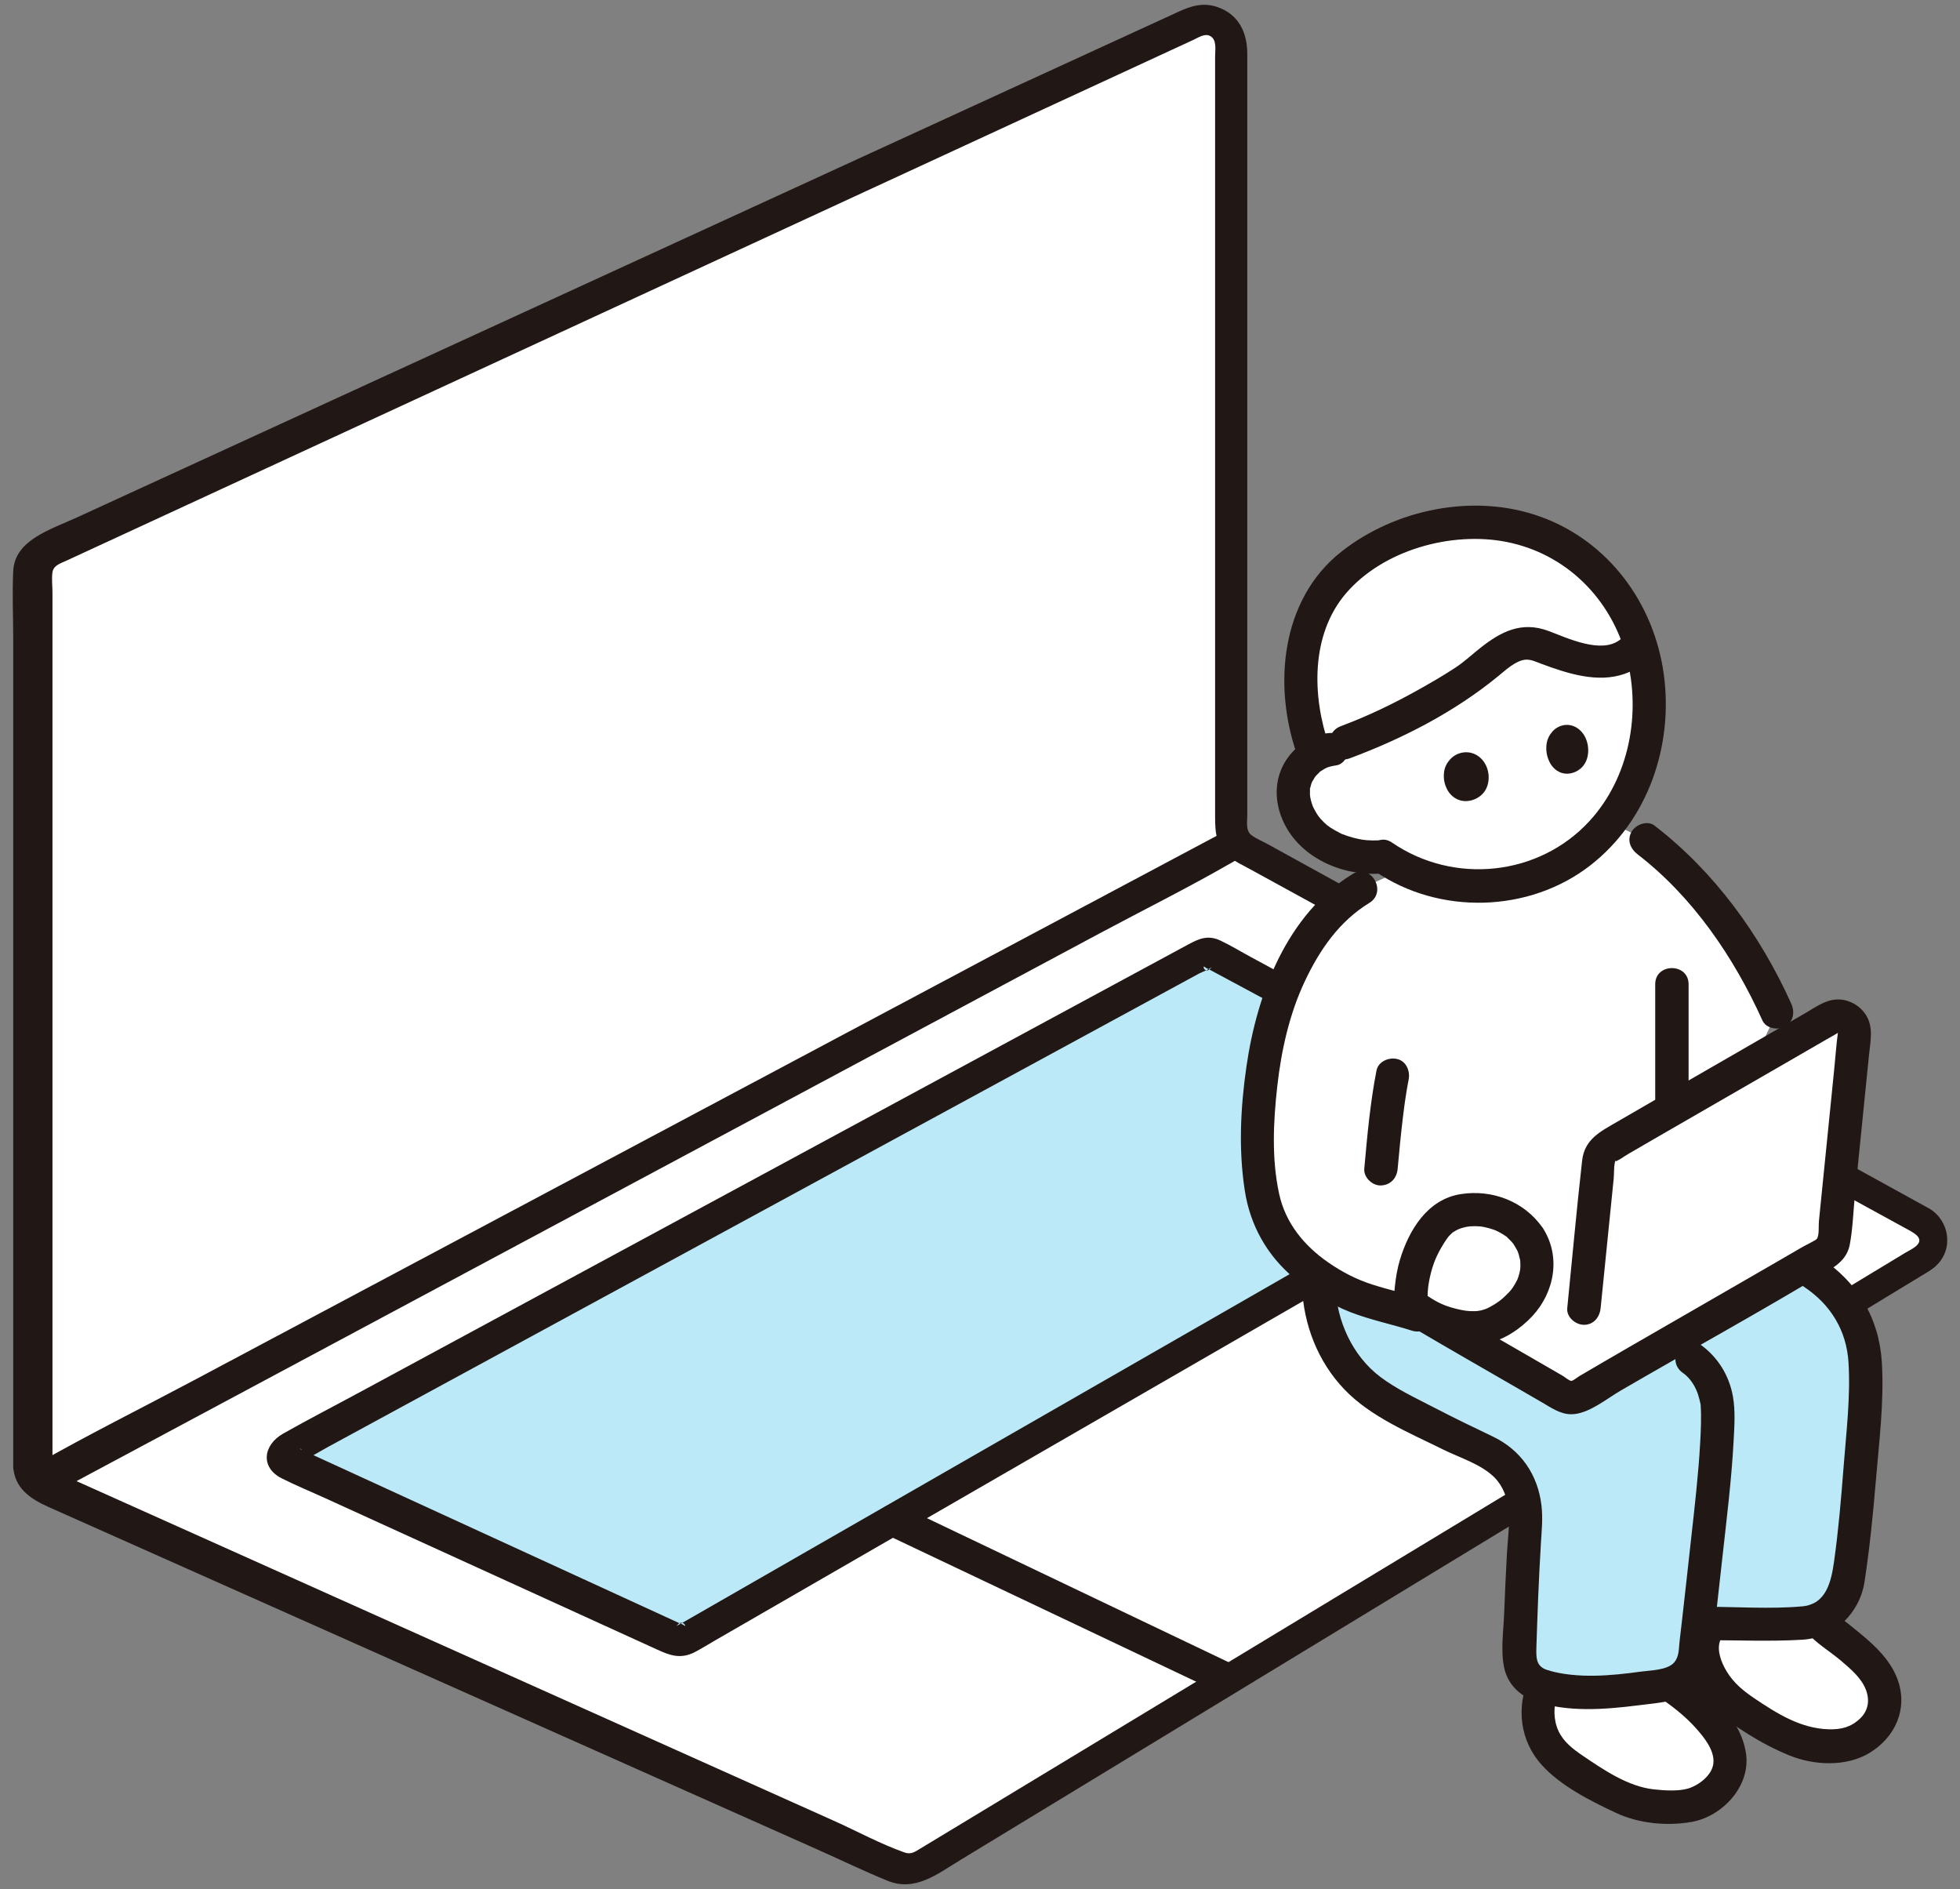
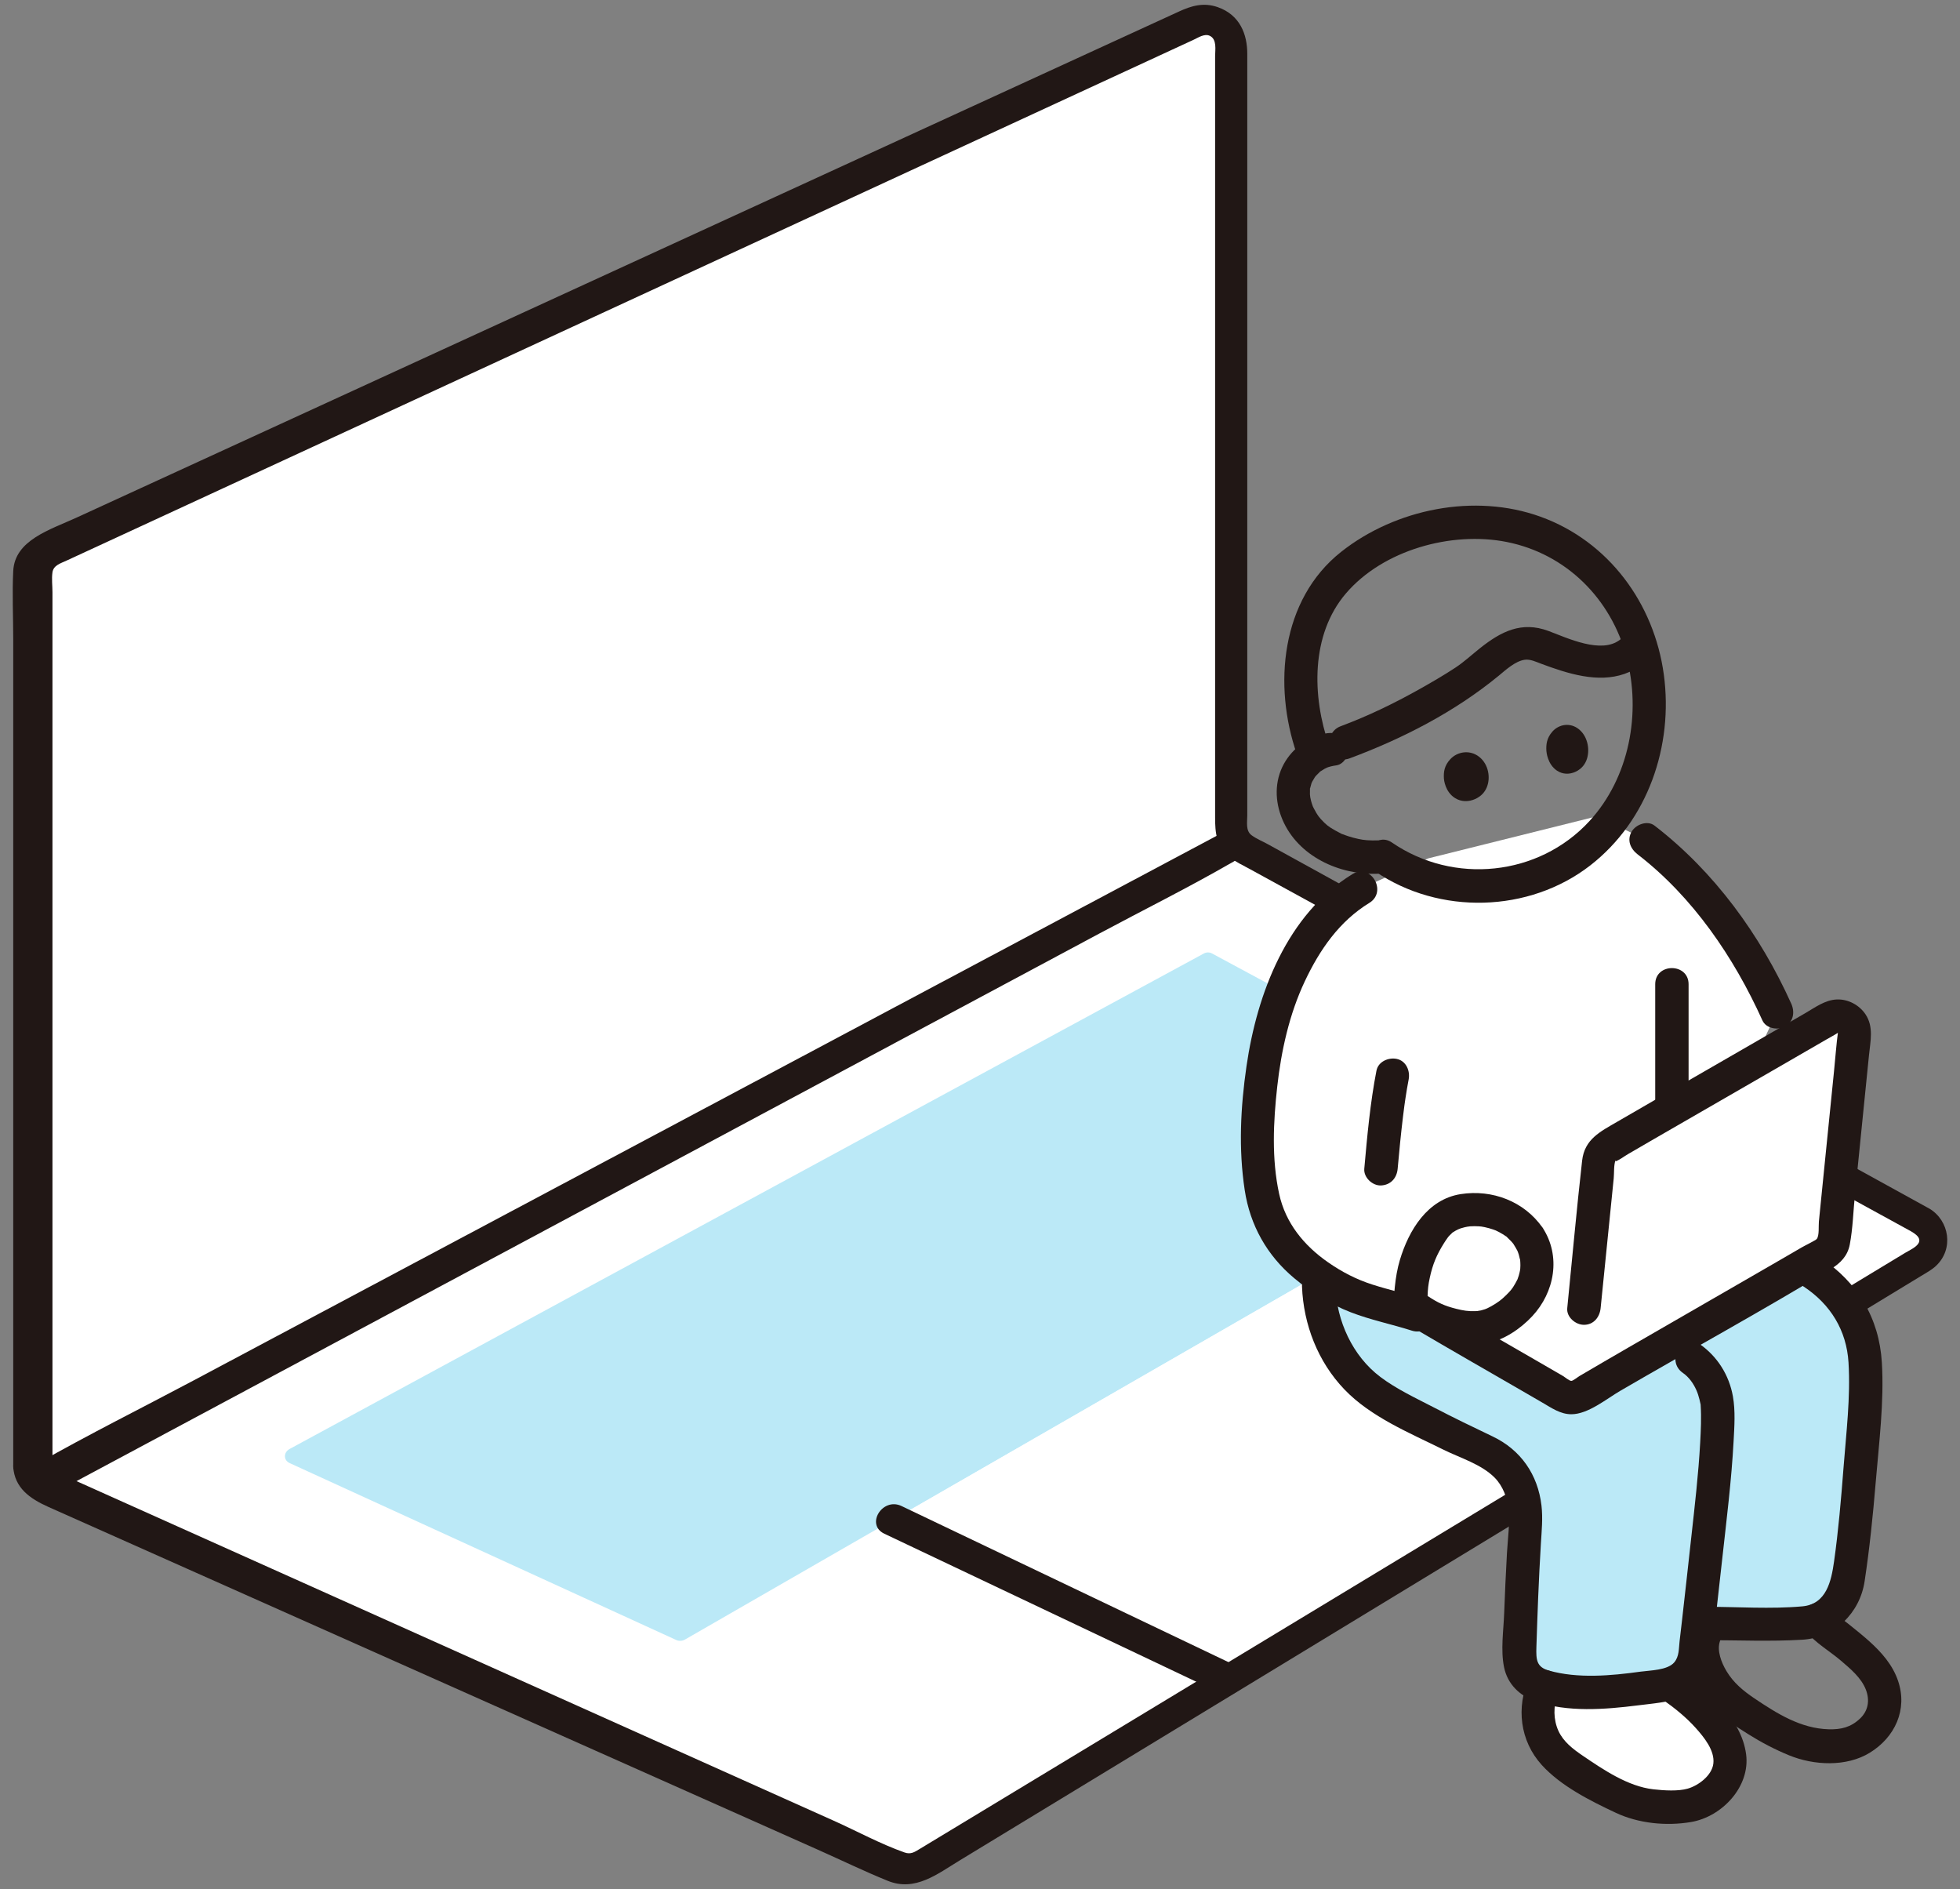
<svg xmlns="http://www.w3.org/2000/svg" id="_レイヤー_1" data-name="レイヤー_1" width="220" height="212" version="1.1" viewBox="0 0 220 212">
  <rect x="0" y="0" width="220" height="212" fill="#808080" stroke="none" />
  <defs>
    <style>
      .st0 {
        fill: #bbe9f7;
      }

      .st1 {
        fill: #fff;
      }

      .st2 {
        fill: #211715;
      }
    </style>
  </defs>
  <g>
    <g id="d">
      <path class="st1" d="M3.69,164.522v-100.371c0-1.022.642-1.948,1.683-2.427L134.041,2.471c1.851-.853,4.158.578,4.158,2.572v87.889c0,.925.526,1.785,1.38,2.253l76.209,41.858c1.624.892,1.624,3.232,0,4.217l-112.197,68.021c-.902.547-2.015.636-2.919.231L5.373,166.927c-1.041-.465-1.683-1.382-1.683-2.404h0Z" />
    </g>
    <g id="e">
      <path class="st0" d="M173.312,128.501l-96.414,55.49c-.306.177-.685.199-.991.058l-43.395-19.855c-.705-.323-.705-1.204,0-1.586l102.62-55.606c.28-.152.626-.153.906-.002l37.274,20.075c.57.307.57,1.098,0,1.426Z" />
    </g>
    <path class="st1" d="M156.082,141.378c-1.176-.612-2.096-1.091-2.703-1.405-17.235,9.92-34.945,20.111-53.146,30.588,5.749,2.737,37.649,17.925,37.655,17.928,13.061-7.919,39.722-24.083,50.228-30.452,0,0-22.999-11.96-32.034-16.659Z" />
    <g id="f">
-       <path class="st1" d="M138.198,94.04V5.043c0-1.994-2.306-3.424-4.158-2.572L5.373,61.724c-1.041.48-1.683,1.405-1.683,2.427v101.597" />
-     </g>
+       </g>
    <g id="g">
-       <path class="st2" d="M172.448,127.095c-5.565,3.194-11.18,6.417-16.845,9.669-12.009,6.893-24.246,13.917-36.72,21.078l-34.382,19.736-8.122,4.662c-.109.062-.403.17-.473.272.688-.994,1.274.216.885-.106-.136-.113-.39-.179-.555-.255l-5.521-2.535c-11.907-5.467-24.026-11.03-36.361-16.692-.185-.085-.392-.221-.595-.273-.044-.011-.098-.066-.145-.066.757.009.403,1.556-.038,1.558.108,0,.32-.182.414-.224,1.015-.467,1.979-1.076,2.951-1.604l12.754-6.93c13.422-7.293,26.583-14.445,39.494-21.46,12.192-6.624,24.162-13.129,35.919-19.517l9.494-5.159c.322-.175,1.234-.472,1.436-.781-.744,1.131-1.187-.291-.789.07.134.122.377.202.538.289l1.959,1.052c10.918,5.865,21.654,11.63,32.21,17.3l1.857.997c.15.08.318.208.483.26.65.2-.752-.653-.198-1.075-.732.558-.595,1.77,0,2.331.722.681,1.685.512,2.416-.048,1.524-1.168.966-3.215-.48-4.076-.44-.262-.908-.49-1.36-.734l-6.174-3.335-18.474-9.978-7.624-4.118c-1.136-.614-2.26-1.304-3.437-1.857-1.409-.661-2.448-.172-3.607.455l-3.304,1.785-12.701,6.863-18.48,9.986c-6.989,3.777-14.053,7.594-21.192,11.451l-20.82,11.25-16.633,8.987c-2.797,1.512-5.648,2.982-8.433,4.556-2.283,1.291-2.584,3.81-.186,5.022,1.586.801,3.263,1.488,4.881,2.226,6.955,3.172,13.84,6.311,20.658,9.42l16.642,7.589c1.382.63,2.615,1.111,4.245.247.783-.415,1.536-.887,2.3-1.327l11.467-6.617c5.925-3.419,11.798-6.808,17.619-10.167,6.762-3.902,13.454-7.764,20.079-11.587l19.219-11.09c5.156-2.975,10.269-5.926,15.343-8.854l8.922-5.148,1.189-.685c1.899-1.096.185-3.907-1.725-2.811h0Z" />
-     </g>
+       </g>
    <path class="st2" d="M138.798,186.967l-12.44-5.939c-6.717-3.207-13.504-6.447-20.362-9.722l-4.804-2.293c-2.138-1.02-4.073,2.09-1.932,3.106,4.348,2.063,8.669,4.113,12.961,6.149,6.793,3.223,13.517,6.412,20.172,9.57l4.58,2.173c2.017.957,3.833-2.083,1.824-3.043h0Z" />
    <g id="h">
      <path class="st2" d="M153.359,141.899c4.11,2.132,6.528,3.38,10.586,5.484l19.045,9.875,4.283,2.221c1.862.966,3.54-1.915,1.684-2.883-3.898-2.034-7.822-4.079-11.77-6.139l-19.225-10.027-2.822-1.472c-1.971-1.028-5.424,1.046-3.449,2.071l1.667.869Z" />
    </g>
    <g id="i">
      <path class="st2" d="M5.889,164.43v-97.968c0-.724-.106-1.518,0-2.236.115-.782.893-.995,1.609-1.326l3.698-1.708c4.654-2.15,9.277-4.286,13.869-6.408l19.915-9.202c7.626-3.523,15.167-7.007,22.626-10.454,7.645-3.532,15.205-7.025,22.68-10.479,6.768-3.127,13.467-6.223,20.101-9.287,5.112-2.362,10.186-4.706,15.219-7.032l8.392-3.878c.493-.228,1.197-.71,1.785-.437.842.389.606,1.602.606,2.288v85.442c0,1.667.117,3.254,1.64,4.461.659.521,1.468.892,2.208,1.297l11.306,6.193c6.028,3.302,12,6.573,17.915,9.813,6.534,3.579,13.001,7.121,19.402,10.627,5.463,2.992,10.878,5.958,16.246,8.898l9.125,4.999c.717.393,1.844,1.021.748,1.882-.335.263-.758.459-1.121.678l-7.867,4.758-13.799,8.345c-5.868,3.549-11.794,7.132-17.775,10.749-6.572,3.974-13.213,7.991-19.925,12.05-6.519,3.942-13.104,7.924-19.758,11.949-5.615,3.395-11.279,6.821-16.992,10.277l-11.633,7.036-2.883,1.743c-.577.349-.995.64-1.699.391-2.726-.964-5.324-2.387-7.955-3.567-5.808-2.605-11.668-5.232-17.579-7.882l-22.721-10.189c-7.531-3.377-15.145-6.792-22.844-10.243l-17.628-7.904-4.775-2.142c-.752-.338-2.077-.688-2.136-1.529-.166-2.381-4.573-2.22-4.405.185.163,2.339,1.815,3.544,3.965,4.502l4.793,2.134c5.931,2.642,11.812,5.261,17.645,7.859,7.82,3.483,15.553,6.927,23.2,10.333,7.753,3.452,15.418,6.867,22.999,10.243l17.722,7.893c2.616,1.165,5.189,2.414,7.833,3.488,3.071,1.248,5.558-.755,8.089-2.294l11.478-6.977,17.093-10.389,19.871-12.078,20.054-12.189,17.937-10.902c4.625-2.811,9.215-5.601,13.771-8.37l7.69-4.674c.577-.351,1.197-.68,1.691-1.146,2.013-1.902,1.482-5.06-.725-6.401-.127-.077-.262-.144-.392-.216-2.753-1.517-5.52-3.04-8.299-4.571-5.282-2.909-10.609-5.843-15.984-8.804-6.416-3.534-12.899-7.105-19.451-10.713-6.029-3.32-12.115-6.673-18.261-10.057-3.935-2.167-7.893-4.348-11.877-6.542-.592-.326-1.294-.613-1.838-1.012-.689-.505-.488-1.466-.488-2.209V6.029c0-2.169-.816-4.353-3.316-5.228-1.623-.568-3.002-.126-4.352.493l-8.191,3.759c-5.067,2.326-10.175,4.67-15.322,7.033-6.695,3.073-13.459,6.178-20.292,9.314-7.564,3.472-15.214,6.983-22.952,10.535-7.582,3.48-15.248,6.998-23.001,10.557-6.628,3.043-13.32,6.114-20.077,9.215-4.592,2.108-9.215,4.229-13.868,6.365-3.032,1.391-6.974,2.531-7.145,6.016-.125,2.534,0,5.103,0,7.642v92.885c0,2.41,4.405,2.221,4.405-.185h-.001Z" />
    </g>
    <g id="j">
      <path class="st2" d="M136.522,93.823c-4.007,2.133-8.039,4.279-12.096,6.438-9.844,5.24-19.838,10.558-29.985,15.959-12.444,6.623-25.124,13.371-38.045,20.249-11.37,6.052-22.929,12.203-34.684,18.46-5.789,3.081-11.77,6.052-17.546,9.339-.08.045-.164.087-.247.131-2.458,1.308-.239,4.446,2.219,3.13,4.826-2.584,9.62-5.15,14.381-7.698,11.3-6.049,22.421-12.001,33.365-17.859,12.968-6.941,25.694-13.752,38.182-20.438l31.336-16.773c4.942-2.645,9.966-5.141,14.743-7.891.066-.038.135-.072.202-.108,2.009-1.075.196-4.014-1.825-2.939h0Z" />
    </g>
  </g>
  <g>
-     <path class="st1" d="M210.956,193.166c.098-.16.181-.323.246-.487.758-1.901.234-4.064-1.292-5.758-1.442-1.61-3.155-2.828-5.075-4.429-.339-.198-.565-.443-.779-.73-.486.211-1,.341-1.528.37-2.28.126-5.836.064-10.65.061-.358.847-.629,1.489-.629,1.489-.384.908-.075,2.715.365,3.727.674,1.536,1.845,3.052,3.361,4.12,2.21,1.545,4.448,2.959,6.994,3.914.955.356,2.94.618,4.991.459,1.346-.259,3.183-1.405,3.995-2.734Z" />
    <path class="st1" d="M193.023,200.528c.23-.264.434-.541.605-.827,1.189-2.022.337-4.139-1.077-6.021-1.473-1.961-3.19-3.322-5.235-4.74-3.386.715-9.951,1.507-14.065.316-.691,1.409-.728,3.188-.485,4.359.44,2.088,1.695,3.39,2.884,4.279,2.079,1.573,5.084,3.23,7.172,4.167,1.545.693,4.822.861,6.508.609,1.348-.203,2.745-1.055,3.693-2.141h0Z" />
    <path class="st0" d="M148.016,144.387c.065,2.232.478,4.201,1.488,6.185,1.791,3.537,3.505,5.287,7.451,7.391,3.502,1.867,6.25,3.28,9.845,4.955,4.383,2.042,4.547,6.237,4.408,8.336-.383,5.8-.506,9.857-.651,14.278-.063,2.394,1.198,3.26,2.523,3.672,4.381,1.35,11.735.341,14.894-.413.432-.101.863-.468,1.167-.79.395-.413.928-1.093,1.001-1.663.189-1.587.346-2.927.487-4.15,5.451-.007,9.426.078,11.899-.06,2.405-.134,4.532-2.36,4.897-4.738,0,0,.272-1.854.29-1.966.787-6.124,1.18-11.498,1.573-18.024.187-3.24.309-6.657-1.161-9.541-1.067-2.069-2.753-3.82-4.719-5.084l-55.394,1.61h0Z" />
    <path class="st1" d="M152.759,99.707c-2.899,1.754-4.427,3.389-6.667,7.121-3.567,5.943-4.83,13.684-4.968,20.86-.038,1.971.211,4.528.581,6.465.874,4.51,3.666,7.557,8.11,10.215,2.721,1.63,6.521,2.294,9.156,3.155l29.482-10.344,10.986-23.61c-3.356-7.491-8.492-14.582-14.673-19.303l-5.467-2.669-18.987,4.734-7.552,3.375h0Z" />
-     <path class="st1" d="M174.085,60.491c-6.623-3.146-14.801-2.209-21.267,2.077-7.691,5.096-7.98,15.048-5.223,22.176-1.305.776-2.272,2.145-2.417,3.693-.211,2.234,1.098,4.584,2.982,5.905,1.995,1.399,4.741,2.063,7.082,1.795,5.731,4.052,13.907,4.44,20.034.919,1.882-1.081,3.558-2.507,4.964-4.158,6.643-7.809,6.524-20.542-.423-28.154-1.684-1.845-3.629-3.255-5.731-4.254Z" />
    <path class="st2" d="M186.615,190.727c1.348.951,2.633,1.976,3.736,3.209.908,1.016,2.137,2.507,1.964,3.979-.156,1.341-1.681,2.475-2.89,2.817-1.047.297-2.586.216-3.841.073-2.857-.326-5.599-2.19-7.928-3.772-1.092-.742-2.176-1.564-2.737-2.8-.552-1.216-.602-2.811-.05-4.039.415-.921.266-2.014-.672-2.562-.801-.468-2.145-.256-2.562.672-1.478,3.287-1.032,7.067,1.418,9.768,2.148,2.369,5.452,4.023,8.305,5.365,2.558,1.203,5.683,1.512,8.468,1.036,3.477-.595,6.645-3.975,6.166-7.603-.54-4.096-4.333-7.152-7.489-9.378-.827-.583-2.082-.148-2.562.672-.548.936-.157,1.978.672,2.562h0Z" />
    <path class="st2" d="M202.735,183.085c1.01,1.281,2.65,2.213,3.891,3.276,1.066.913,2.295,1.923,2.812,3.269.458,1.193.261,2.367-.664,3.24-1.033.974-2.118,1.235-3.505,1.198-3.137-.084-5.796-1.754-8.336-3.463-1.256-.845-2.36-1.755-3.145-3.067-.572-.957-1.098-2.302-.733-3.359.789-2.283-2.827-3.263-3.611-.995-1.008,2.912.792,6.318,2.738,8.39,1.148,1.221,2.621,2.141,4.03,3.03,1.469.926,2.997,1.726,4.604,2.386,2.786,1.143,6.437,1.319,9.06-.29,2.814-1.728,4.269-4.83,3.173-8.063-.61-1.804-1.864-3.218-3.259-4.471-.743-.667-1.525-1.287-2.302-1.913-.708-.57-1.541-1.098-2.105-1.814-.627-.795-1.993-.656-2.648,0-.785.785-.628,1.852,0,2.648h0Z" />
    <path class="st2" d="M185.79,110.454v13.775c0,2.41,3.745,2.414,3.745,0v-13.775c0-2.41-3.745-2.414-3.745,0h0Z" />
    <path class="st2" d="M202.464,144.394c3.002,1.984,4.801,4.903,5.022,8.51.239,3.905-.26,7.923-.56,11.817-.269,3.5-.578,7.099-1.063,10.521-.312,2.202-.855,4.786-3.552,5.029-3.573.322-7.263.051-10.845.049-2.41,0-2.414,3.744,0,3.745,3.605.002,7.244.167,10.845-.049,3.621-.217,6.443-2.994,6.981-6.546.559-3.684.937-7.395,1.246-11.108.369-4.424.959-9.017.691-13.457-.302-4.988-2.723-8.999-6.877-11.744-2.017-1.332-3.894,1.909-1.89,3.234h.002Z" />
    <path class="st2" d="M188.891,154.072c.69.479,1.186,1.186,1.525,1.949.148.332.251.688.343,1.039.05.192.096.384.132.58.032.174-.023-.317,0,.059.09,1.395.023,2.798-.053,4.191-.198,3.565-.61,7.109-1.003,10.655-.344,3.1-.682,6.2-1.037,9.299-.09.779-.18,1.559-.272,2.338-.099.846-.035,1.713-.605,2.382-.757.887-2.699.887-3.791,1.038-3.302.459-7.023.795-10.273-.123-1.382-.39-1.451-1.199-1.404-2.643.061-1.856.123-3.712.199-5.567.082-2.009.184-4.019.304-6.026.086-1.434.235-2.853.067-4.285-.405-3.463-2.313-6.245-5.484-7.754-2.208-1.051-4.405-2.117-6.574-3.243-2.036-1.057-4.185-2.05-6.026-3.434-3.132-2.357-4.9-6.288-5.051-10.141-.094-2.403-3.84-2.414-3.745,0,.167,4.263,1.78,8.431,4.755,11.538,2.975,3.108,7.318,4.877,11.094,6.753,1.89.938,4.282,1.636,5.787,3.163.918.931,1.411,2.299,1.537,3.457.181,1.649-.074,3.352-.168,4.997-.127,2.246-.228,4.494-.312,6.743-.072,1.951-.408,4.143-.013,6.067.39,1.9,1.751,3.205,3.538,3.832,3.558,1.25,7.81.912,11.48.449,1.614-.203,3.417-.333,4.952-.909,1.045-.392,1.865-1.255,2.484-2.16.684-1.003.752-2.098.89-3.272.398-3.374.775-6.75,1.148-10.127.484-4.389,1.037-8.773,1.273-13.185.089-1.656.213-3.377-.077-5.022-.421-2.387-1.749-4.495-3.732-5.874-1.983-1.378-3.858,1.866-1.89,3.234h0Z" />
    <path class="st2" d="M159.469,145.718c-1.8-.574-3.646-.987-5.445-1.565-1.799-.578-3.406-1.412-4.962-2.495-2.707-1.886-4.772-4.407-5.484-7.675-.856-3.934-.657-8.072-.215-12.045.448-4.021,1.36-8.14,3.094-11.813,1.675-3.547,3.87-6.73,7.247-8.801,2.052-1.258.172-4.498-1.89-3.234-7.345,4.504-10.715,13.381-11.901,21.558-.671,4.632-.906,9.286-.198,13.926.599,3.929,2.5,7.325,5.56,9.875,1.917,1.596,4.008,2.917,6.336,3.819,2.231.865,4.586,1.335,6.861,2.062,2.302.734,3.287-2.88.995-3.611h0Z" />
    <path class="st1" d="M199.441,143.775c-7.221,4.175-17.315,9.953-22.115,12.803-.586.348-1.305.352-1.893.007-3.624-2.12-12.17-7.023-15.538-9.008l18.901-10.735c.359-3.552.675-6.692.675-6.692.06-.596.399-1.125.916-1.427,6.92-4.044,18.181-10.486,24.962-14.431,1.322-.769,2.954.287,2.8,1.808-.776,7.688-1.552,15.376-2.322,23.066-.06.594-.392,1.12-.906,1.422-1.426.84-3.324,1.942-5.478,3.187h0Z" />
    <path class="st2" d="M154.501,120.15c-.705,3.627-1.039,7.337-1.367,11.014-.087.978.923,1.915,1.873,1.873,1.089-.049,1.779-.825,1.873-1.873.174-1.957.365-3.912.601-5.862.051-.419.103-.838.159-1.257-.062.465.03-.21.042-.291.025-.176.051-.352.078-.528.105-.696.22-1.39.354-2.081.186-.959-.27-2.067-1.308-2.303-.926-.211-2.104.28-2.303,1.308h0Z" />
    <path class="st2" d="M158.948,149.193c3.83,2.256,7.689,4.462,11.538,6.686.883.51,1.766,1.022,2.648,1.535,1.017.591,2.018,1.302,3.245,1.3,1.879-.003,3.937-1.727,5.513-2.644,7.859-4.576,15.862-8.937,23.63-13.665,1.074-.654,1.867-1.471,2.108-2.743.344-1.812.391-3.737.576-5.572.356-3.537.712-7.073,1.068-10.61.17-1.691.341-3.383.512-5.074.157-1.563.545-3.165-.387-4.567-.7-1.054-1.965-1.731-3.24-1.673-1.322.06-2.437.904-3.542,1.544-4.724,2.737-9.458,5.456-14.187,8.184-2.303,1.329-4.605,2.658-6.904,3.994-1.907,1.109-3.67,1.955-3.941,4.364-.622,5.508-1.113,11.036-1.669,16.552-.102,1.008.934,1.873,1.873,1.873,1.097,0,1.771-.862,1.873-1.873.49-4.851.978-9.702,1.468-14.553.062-.611-.011-1.483.208-2.064-.029.077.056.128-.008.152.485-.181.964-.563,1.413-.824.983-.572,1.968-1.143,2.952-1.714,4.42-2.56,8.848-5.106,13.273-7.657,2.023-1.167,4.046-2.333,6.067-3.506.418-.243.852-.467,1.257-.729.019-.012-.005.035.005-.031-.161,1.147-.301,2.977-.442,4.374-.326,3.229-.652,6.458-.977,9.687-.163,1.614-.325,3.229-.487,4.844-.077.769-.154,1.537-.231,2.306-.048.478.061,1.568-.235,1.951-.122.157-1.307.725-1.713.962-.772.449-1.544.898-2.317,1.346-1.817,1.053-3.638,2.103-5.458,3.152-3.911,2.254-7.825,4.504-11.731,6.766-1.816,1.052-3.631,2.105-5.439,3.17-.18.106-.687.521-.888.532-.227.012-.741-.432-.937-.545-.891-.519-1.784-1.036-2.677-1.552-3.978-2.301-7.967-4.58-11.927-6.912-2.081-1.226-3.968,2.01-1.89,3.234h.003Z" />
    <path class="st2" d="M149.173,83.63c-1.9-5.47-2.074-12.387,1.9-17.034,4.172-4.878,11.858-7.004,18.05-5.773,6.67,1.327,11.703,6.363,13.44,12.887,1.679,6.305.323,13.567-4.155,18.436-5.697,6.196-15.244,7.154-22.161,2.412-1.993-1.366-3.869,1.878-1.89,3.234,7.182,4.921,17.283,4.665,24.156-.682,6.457-5.022,9.326-13.411,8.243-21.406-1.08-7.976-6.182-14.946-13.838-17.715-7.394-2.674-16.275-.891-22.388,3.947-6.761,5.352-7.645,14.985-4.969,22.688.786,2.263,4.405,1.289,3.611-.995h0Z" />
    <path class="st2" d="M148.989,82.282c-2.016.272-3.9,1.664-4.875,3.435-1.072,1.95-1.029,4.218-.176,6.239,1.748,4.142,6.404,6.274,10.739,6.099.978-.039,1.919-.833,1.873-1.873-.044-.98-.824-1.915-1.873-1.873-.418.017-.834.014-1.252-.018-.068-.006-.678-.081-.382-.036-.197-.031-.392-.067-.586-.109-.39-.083-.777-.187-1.157-.312-.19-.062-.377-.13-.564-.201-.354-.137.027.035-.282-.126-.378-.197-.751-.389-1.109-.622-.061-.039-.536-.398-.296-.2-.141-.117-.279-.239-.411-.367s-.261-.261-.384-.398c-.006-.006-.359-.449-.171-.196-.237-.32-.445-.665-.624-1.021-.042-.081-.081-.164-.119-.247.057.14.062.149.014.026-.074-.199-.14-.399-.195-.603-.047-.173-.084-.349-.116-.526.059.328-.007-.11-.01-.21-.007-.179,0-.353.004-.532.007-.437-.081.189.025-.187.046-.163.091-.328.135-.492.077-.204.077-.213,0-.024.035-.077.073-.153.113-.227.079-.15.166-.295.259-.435.046-.071.095-.14.145-.208-.119.157-.109.153.029-.012.122-.115.243-.238.36-.358.329-.343-.245.134.151-.126.141-.093.282-.184.43-.267.094-.051.466-.216.162-.096.367-.144.749-.231,1.14-.285.975-.132,1.591-1.431,1.308-2.303-.346-1.072-1.259-1.449-2.303-1.308h0v-.003Z" />
    <path class="st2" d="M173.574,84.267c.01.136.122,1.496,1.18,2.213.694.47,1.377.343,1.592.299.166-.034,1.24-.275,1.71-1.429.446-1.093.197-2.632-.779-3.466-1.011-.864-2.314-.601-3.034.222-.649.742-.709,1.469-.669,2.162h0Z" />
    <path class="st2" d="M162.07,87.356c.01.136.122,1.496,1.25,2.207.74.466,1.472.334,1.702.289.177-.035,1.329-.284,1.839-1.44.483-1.096.226-2.635-.813-3.464-1.077-.859-2.473-.588-3.248.24-.699.745-.767,1.475-.729,2.168h0Z" />
    <path class="st1" d="M171.521,138.713c-.271-.401-.592-.773-.96-1.109-2.53-2.308-7.514-2.752-9.636.263-1.567,2.228-2.473,4.671-2.566,7.666-.009.287-.081.681.354,1.117.871.645,2.705,1.873,5.384,2.263,1.776.258,2.97.069,4.487-.859,4.252-2.601,4.773-6.62,2.937-9.342h0Z" />
    <path class="st2" d="M173.139,137.767c-2.066-2.951-5.65-4.31-9.178-3.759-3.733.582-5.827,4.039-6.833,7.397-.293.978-.458,1.988-.564,3.002-.101.963-.198,1.989.294,2.87.758,1.361,2.767,2.196,4.138,2.742,1.851.738,3.971,1.079,5.942.714,1.886-.348,3.744-1.629,5.037-3.009,2.536-2.708,3.265-6.762,1.167-9.957-.554-.845-1.656-1.201-2.562-.672-.839.491-1.229,1.713-.672,2.562.148.226.274.459.404.695.054.1.158.411.017.018.05.137.1.272.143.411.071.232.105.473.169.706-.1-.37-.017-.187-.009-.064.011.197.027.39.025.587,0,.124-.012.247-.016.371-.004.119-.076.445.006.024-.049.252-.099.502-.173.748-.045.152-.099.299-.154.448.122-.333.035-.074-.002-.003-.155.299-.31.594-.498.874-.014.021-.357.471-.127.188-.096.119-.197.233-.301.346-.24.261-.5.496-.76.735-.348.319-1.135.828-1.754,1.113.227-.105-.142.055-.198.074-.151.051-.302.096-.458.134-.022.006-.619.094-.247.057-.128.013-.257.019-.387.023-.808.024-1.333-.064-2.114-.258-1.321-.33-2.08-.676-3.259-1.464-.153-.102-.308-.244-.471-.33l.352.295c.105.559.15.685.132.38.018-.058.008-.179.009-.234.025-.864.081-1.355.246-2.12.332-1.54.776-2.593,1.604-3.908.074-.117.149-.233.226-.348.018-.027.422-.574.14-.227.169-.209.361-.389.555-.573.346-.33-.294.147.121-.086.091-.051.176-.112.267-.164.136-.078.276-.147.418-.214-.377.178.047-.009.14-.039.304-.099.614-.168.929-.223-.451.08.071,0,.144-.006.163-.01.326-.016.489-.016.164,0,.328.006.492.017.14.009.494.054.157.004.327.049.65.118.968.206.158.044.316.093.471.146.103.036.206.073.307.112-.17-.076-.195-.085-.072-.031.292.134.577.283.85.452.112.069.219.145.33.217.298.195-.167-.175.169.141.302.285.578.571.725.781.58.828,1.639,1.212,2.562.672.819-.479,1.255-1.729.672-2.562l-.005.005Z" />
    <path class="st2" d="M183.82,95.885c6.204,4.781,10.805,11.551,14.001,18.63.416.922,1.755,1.144,2.562.672.949-.554,1.09-1.637.672-2.562-3.487-7.723-8.607-14.783-15.345-19.974-.802-.618-2.097-.123-2.562.672-.566.966-.132,1.943.672,2.562h0Z" />
    <path class="st2" d="M181.848,71.781c-2.093,1.667-5.945-.192-8.046-.973-3.015-1.121-5.317.061-7.677,1.934-.922.731-1.786,1.542-2.772,2.19-1.303.856-2.659,1.643-4.018,2.406-2.844,1.596-5.78,3.02-8.837,4.157-2.24.833-1.271,4.454.995,3.611,5.971-2.221,11.794-5.218,16.726-9.268.802-.659,1.853-1.645,2.927-1.797.617-.087,1.277.236,1.846.449.753.282,1.505.548,2.272.786,3.188.989,6.473,1.352,9.232-.846.792-.63.658-1.99,0-2.648-.782-.782-1.855-.632-2.648,0h0l-.002-.002Z" />
  </g>
</svg>